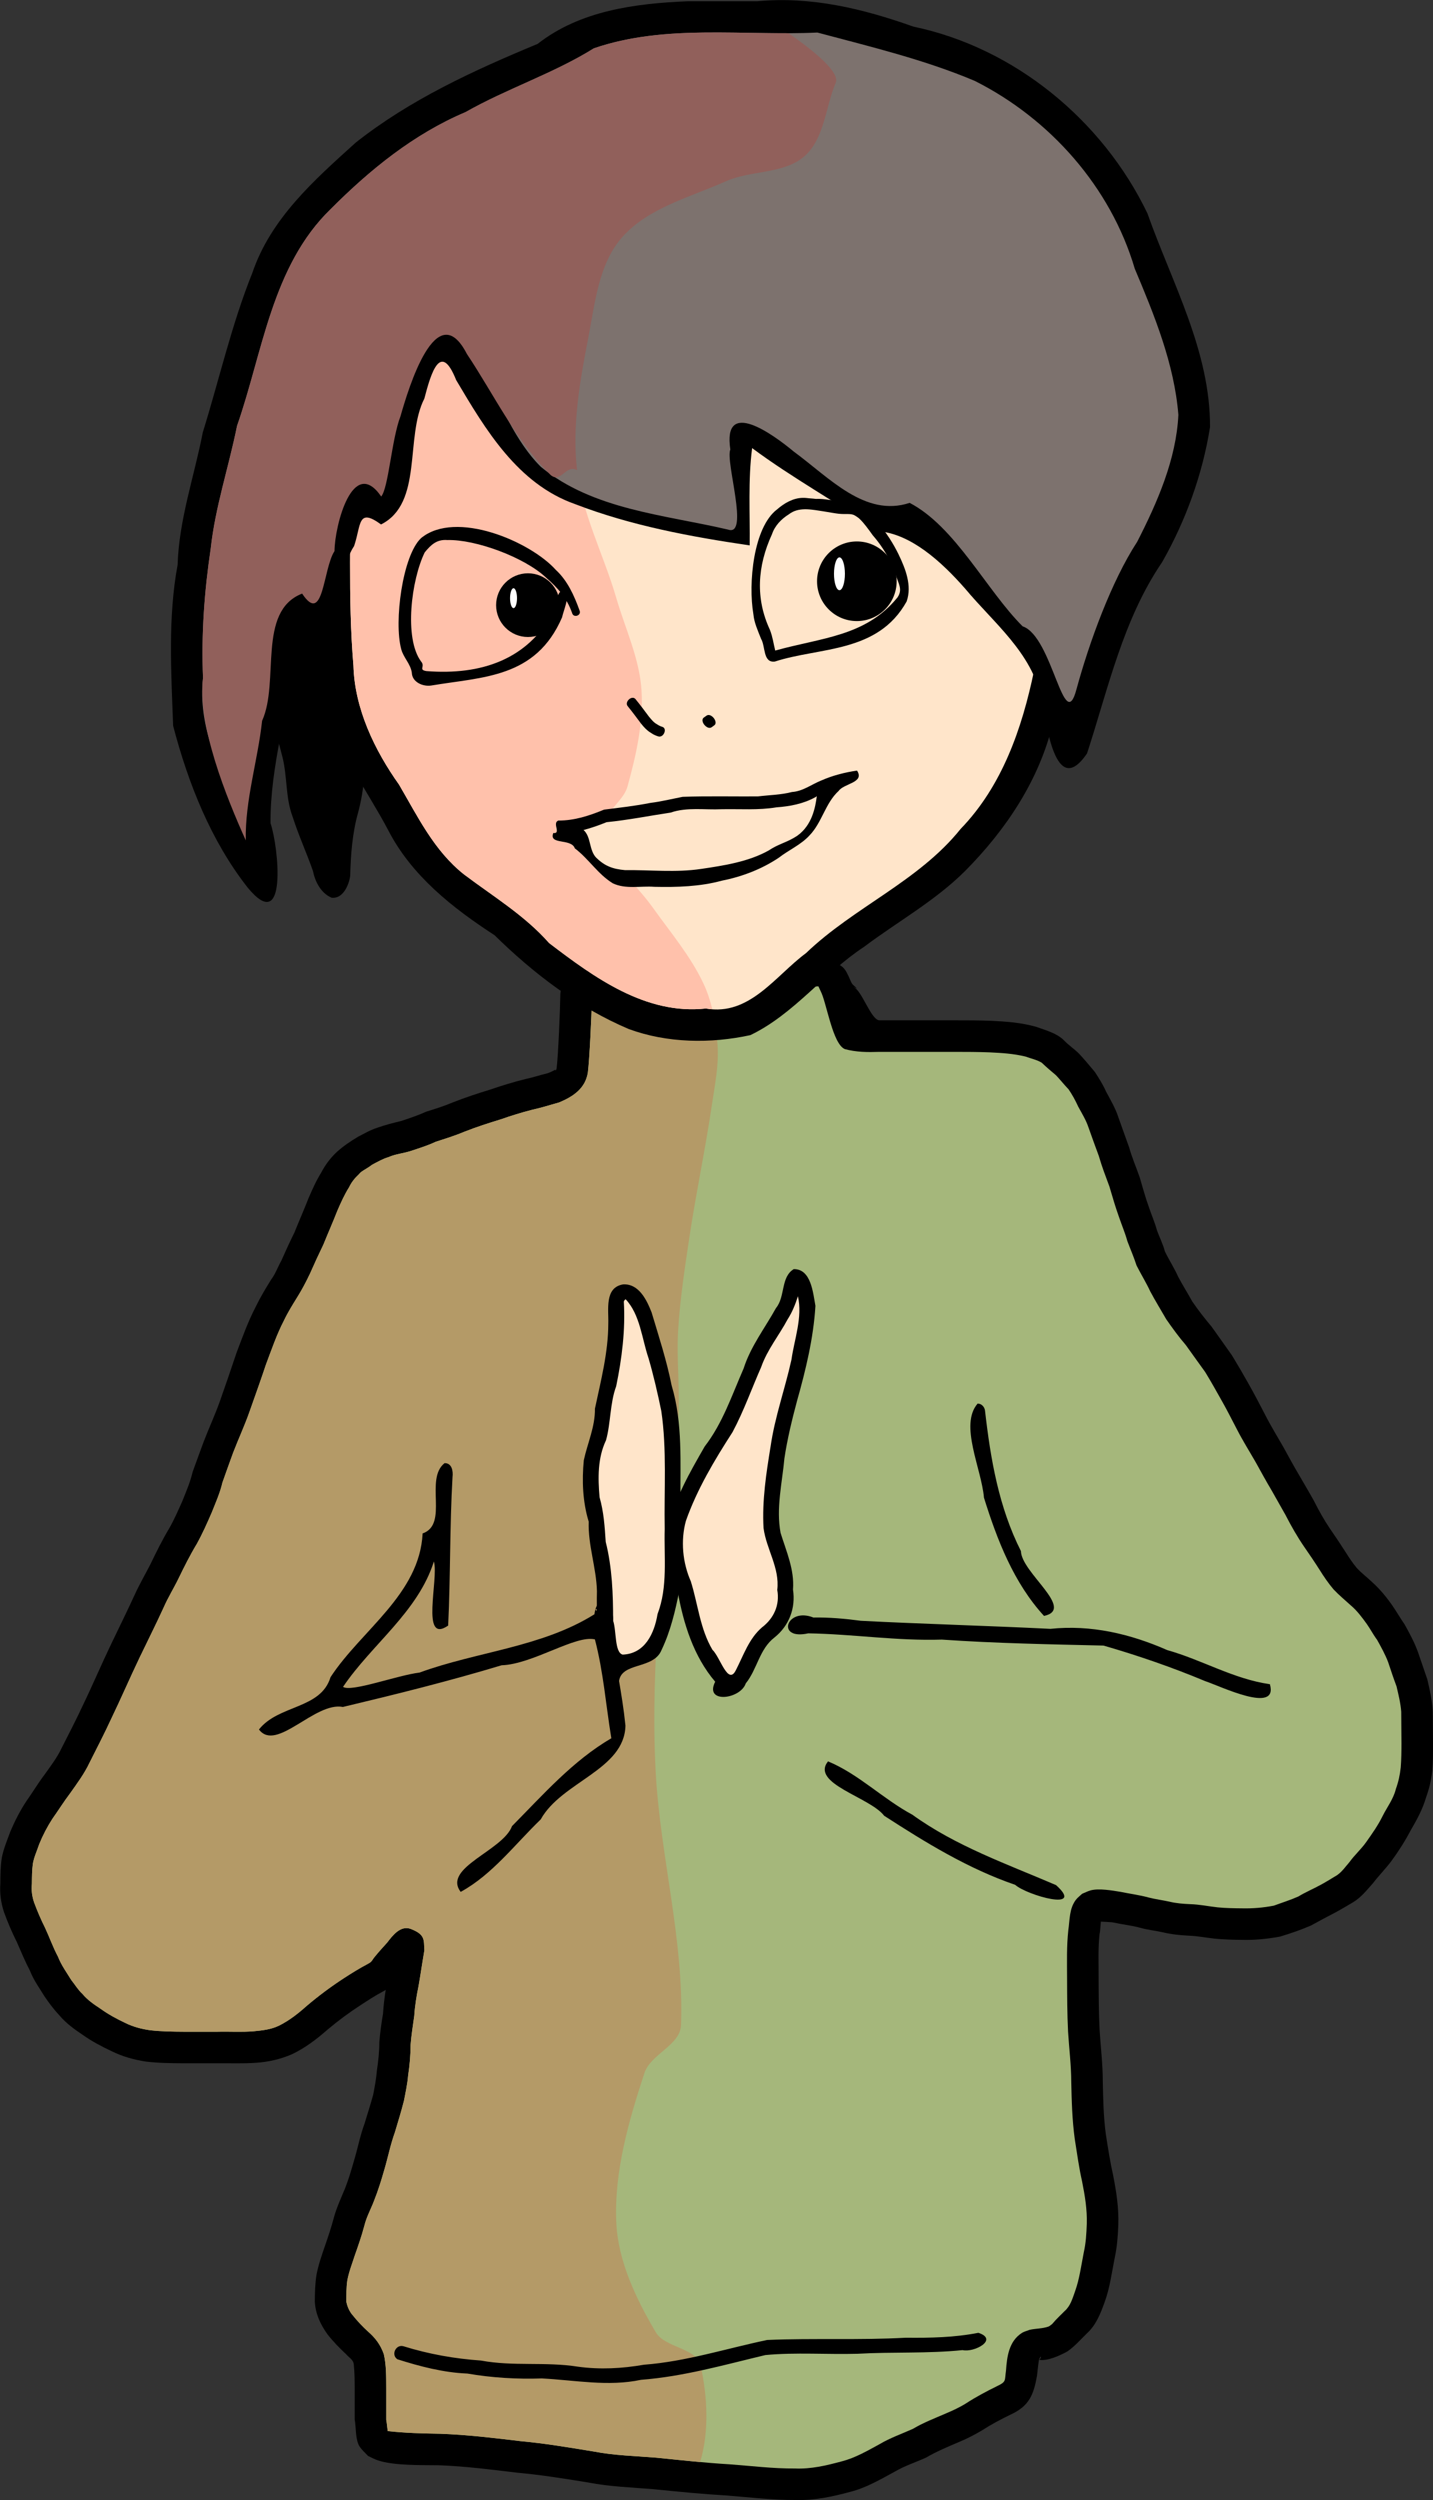
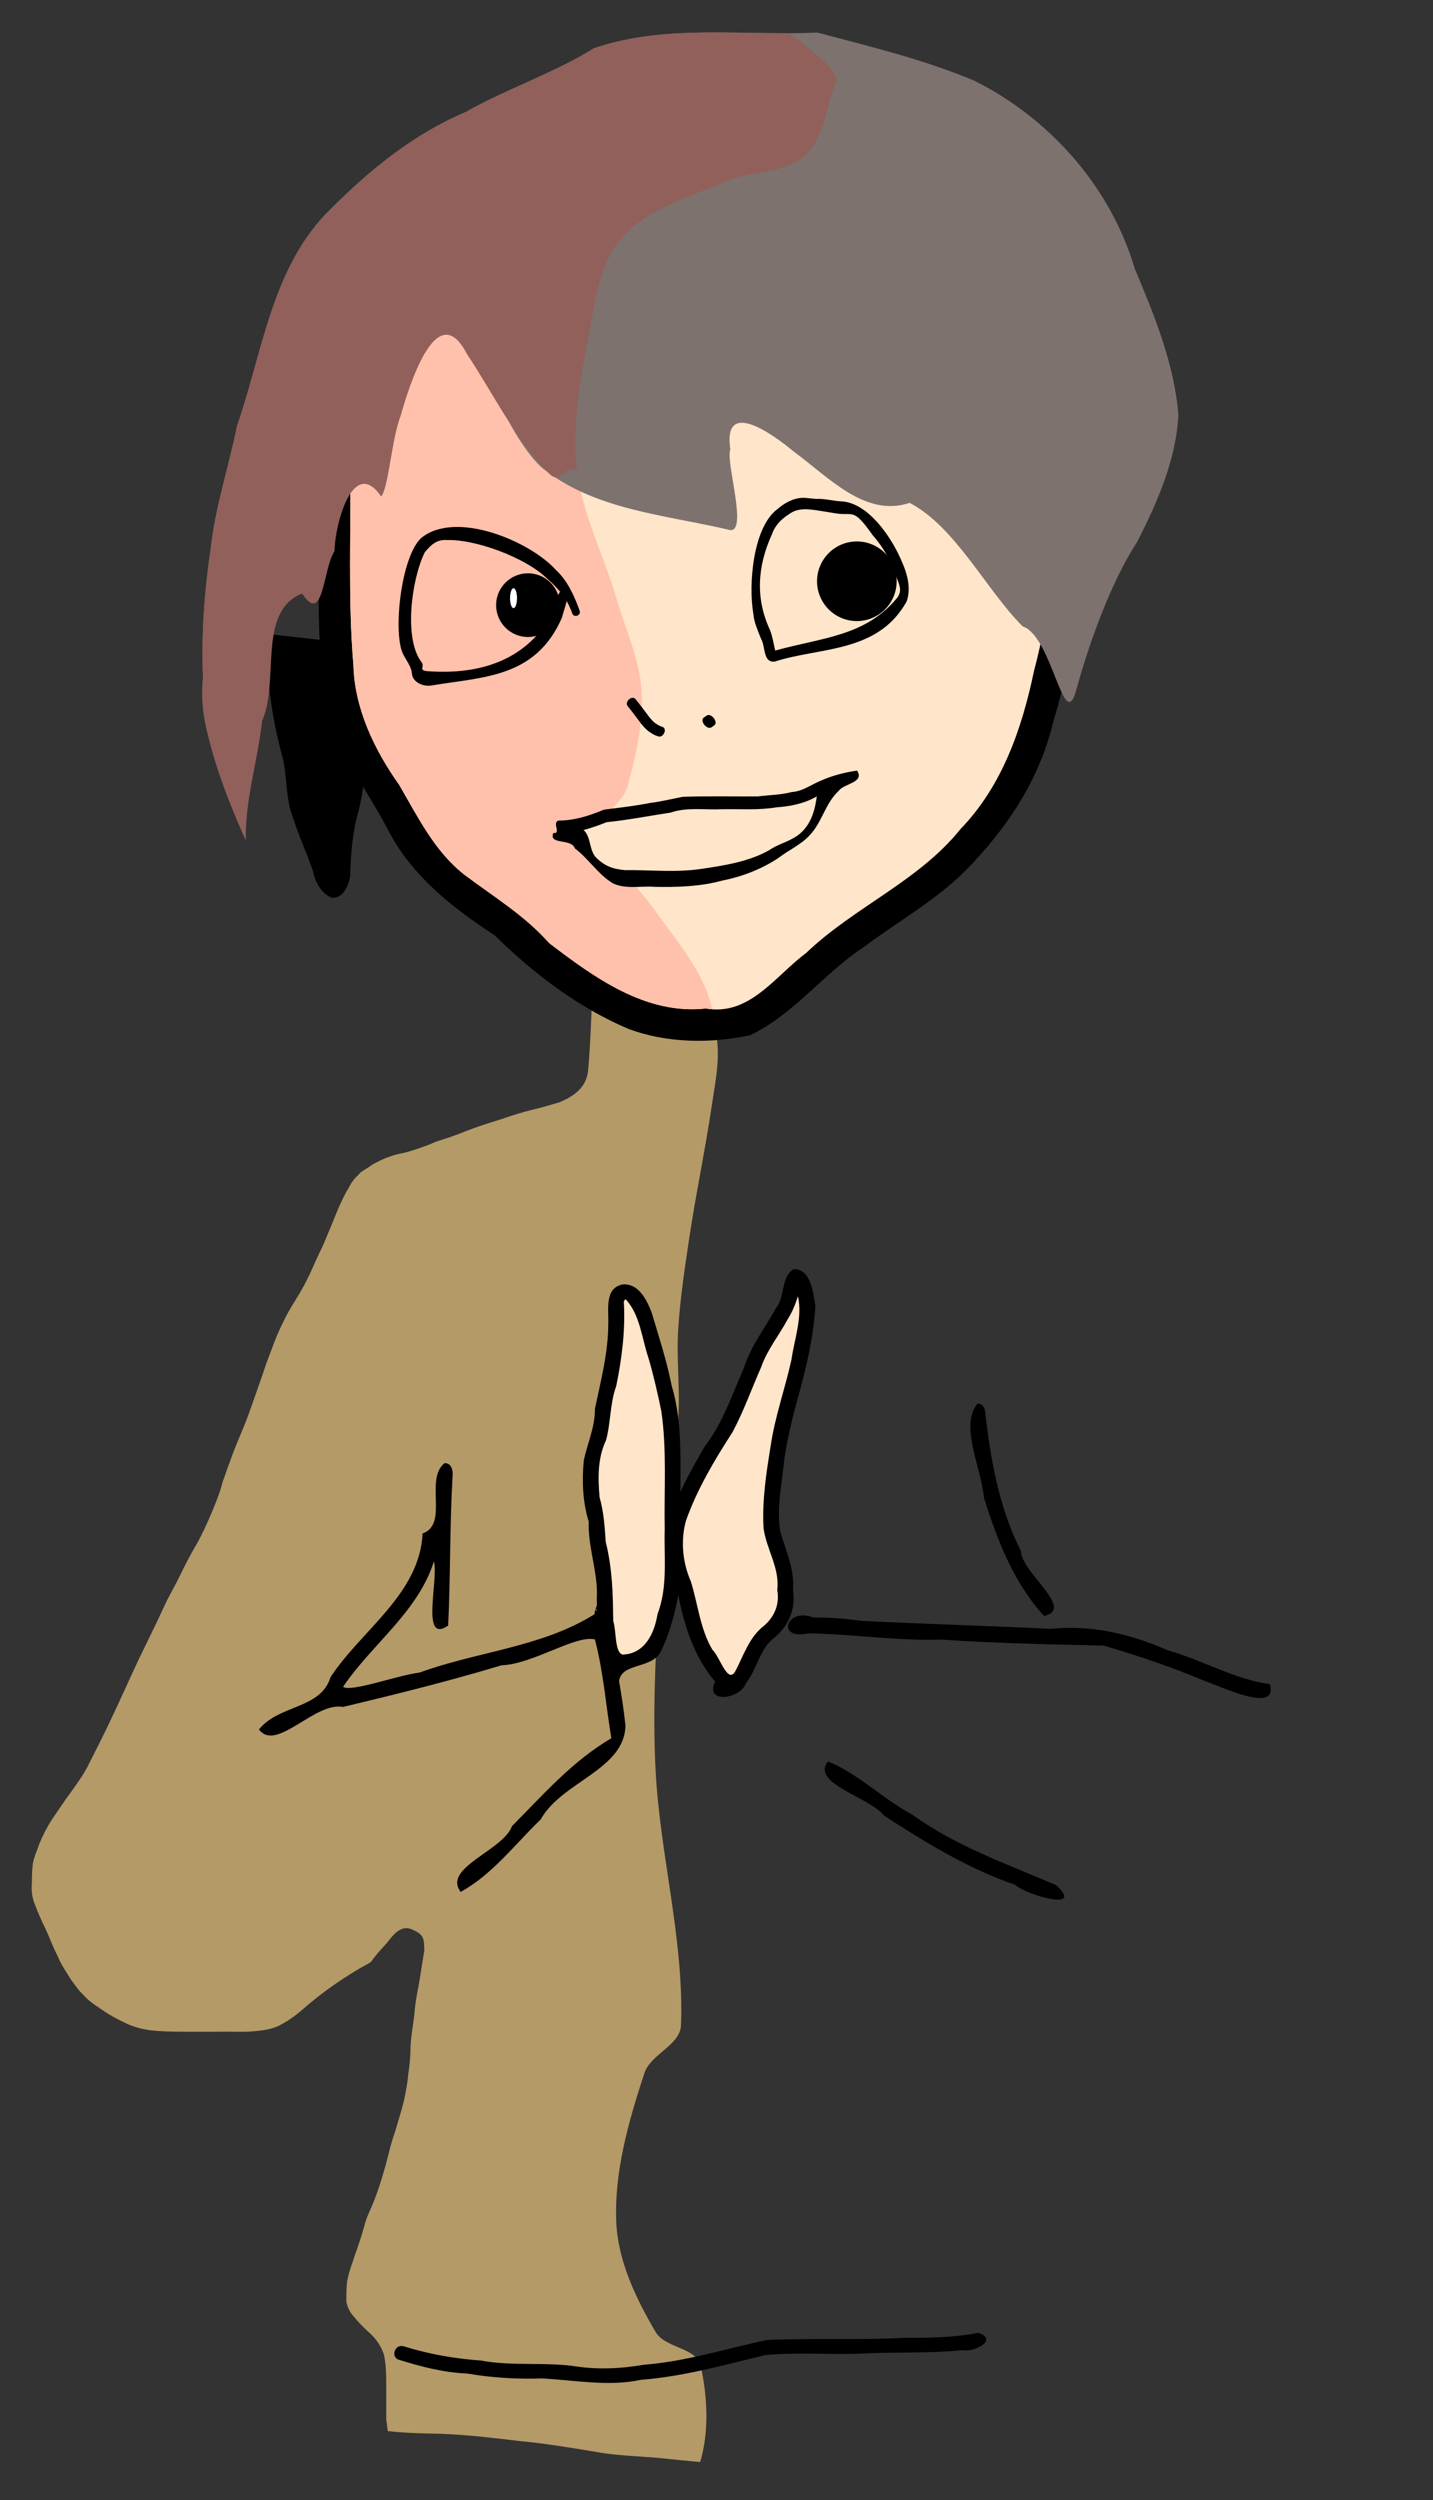
<svg xmlns="http://www.w3.org/2000/svg" xmlns:ns1="http://www.inkscape.org/namespaces/inkscape" xmlns:ns2="http://sodipodi.sourceforge.net/DTD/sodipodi-0.dtd" width="458.672" height="800" id="svg3225" version="1.1" ns1:version="0.48.4 r9939" ns2:docname="Новый документ 2">
  <rect width="100%" height="100%" fill="#333333" stroke="none" />
  <defs id="defs3227" />
  <ns2:namedview id="base" pagecolor="#ffffff" bordercolor="#666666" borderopacity="1.0" ns1:pageopacity="0.0" ns1:pageshadow="2" ns1:zoom="0.35" ns1:cx="-153.2987" ns1:cy="769.15431" ns1:document-units="px" ns1:current-layer="layer1" showgrid="false" fit-margin-top="0" fit-margin-left="0" fit-margin-right="0" fit-margin-bottom="0" ns1:window-width="1920" ns1:window-height="1018" ns1:window-x="-8" ns1:window-y="-8" ns1:window-maximized="1" />
  <g ns1:label="Layer 1" ns1:groupmode="layer" id="layer1" transform="translate(65.987,-501.517)">
    <g transform="matrix(0.52,0,0,0.52,423.423,849.267)" id="g3158">
      <path ns1:connector-curvature="0" id="path3024" d="m -773.719,-278.317 c -4.029,3.545 -2.256,10.504 -2.739,15.466 0.429,20.264 3.819,40.346 9.127,59.879 3.094,12.171 1.808,25.097 6.343,36.977 3.597,11.229 8.524,21.991 12.422,33.086 1.351,6.729 4.948,13.749 11.529,16.569 6.9,0.787 10.642,-7.728 11.421,-13.462 0.347,-13.199 1.309,-26.461 4.944,-39.219 4,-14.958 4.485,-30.544 6.458,-45.839 2.128,-18.707 3.653,-37.499 6.425,-56.124 -21.977,-2.444 -43.954,-4.889 -65.93,-7.333 z" style="fill:#000000;fill-opacity:1;fill-rule:nonzero;stroke:none" />
-       <path ns1:connector-curvature="0" id="path3099" d="m -428.946,-77.141 -148.39,16.976 c -3.192,-9.806 -18.946,-8.53 -18.946,3.789 -0.092,8.11 -1.252,36.955 -2.274,45.017 -0.15,0.441 -0.228,0.956 -0.456,1.364 -0.102,0.185 -0.092,-0.465 -0.301,-0.454 -0.393,0.015 -0.707,0.279 -1.061,0.454 -2.102,1.038 -1.49,0.799 -3.789,1.667 -4.505,1.024 -8.807,2.568 -13.338,3.486 -7.343,1.817 -14.676,4.04 -21.827,6.518 -7.778,2.367 -15.478,4.899 -23.039,7.882 -5.417,2.297 -10.923,4.001 -16.522,5.76 -4.846,2.215 -9.965,3.91 -15.005,5.608 -5.043,1.242 -10.108,2.491 -15.006,4.244 -4.274,1.344 -8.013,3.574 -11.974,5.608 -4.516,2.7 -8.806,5.588 -12.732,9.094 -4.148,3.787 -7.408,8.235 -10.004,13.187 -3.037,4.887 -5.278,10.047 -7.579,15.309 -2.808,7.162 -5.912,14.238 -8.791,21.372 -2.819,5.687 -5.48,11.465 -8.034,17.279 -2.143,3.743 -3.584,8.077 -6.214,11.52 -3.412,5.476 -6.737,11.008 -9.549,16.825 -4.746,9.128 -8.185,18.745 -11.823,28.344 -3.363,10.013 -6.772,20.059 -10.307,30.011 -2.971,8.3 -6.692,16.324 -9.852,24.555 -2.28,6.203 -4.598,12.42 -6.821,18.643 -1.459,6.239 -3.991,12.111 -6.366,18.037 -2.529,5.641 -4.963,11.298 -8.033,16.673 -4.33,7.209 -8.012,14.717 -11.671,22.281 -3.168,6.188 -6.66,12.167 -9.549,18.492 -4.637,10.145 -9.577,20.106 -14.4,30.163 -6.038,12.563 -11.516,25.496 -17.582,38.045 -4.155,8.971 -8.723,17.711 -13.187,26.525 -2.759,5.828 -6.754,10.981 -10.459,16.218 -3.91,5.121 -7.173,10.673 -10.913,15.915 -4.036,6.052 -7.346,12.545 -10.155,19.25 -1.954,5.235 -4.056,10.265 -5.153,15.764 -0.85,5.227 -0.871,10.634 -0.909,15.915 -0.441,6.164 0.335,11.885 2.273,17.734 2.27,6.24 4.914,12.403 7.882,18.34 2.616,6.039 5.153,12.034 8.185,17.886 2.152,5.581 5.727,10.384 8.791,15.46 2.868,4.202 5.909,8.269 9.398,11.974 4.067,4.738 9.079,8.399 14.248,11.823 5.546,3.955 11.598,7.099 17.734,10.004 6.623,3.266 13.653,5.225 20.917,6.366 7.731,0.94 15.565,1.012 23.342,1.061 6.982,0.019 13.936,0.015 20.917,0 7.915,-0.087 15.747,0.26 23.645,-0.303 7.697,-0.496 15.22,-2.225 22.281,-5.305 7.997,-3.827 15.046,-9.188 21.675,-15.006 6.657,-5.607 13.604,-10.746 20.917,-15.46 4.335,-2.826 8.616,-5.615 13.187,-8.033 0.627,-0.293 1.25,-0.703 1.819,-1.061 -0.808,4.879 -1.348,9.762 -1.667,14.703 -1.003,5.817 -1.815,11.697 -2.274,17.582 0,5.883 -0.636,11.633 -1.516,17.431 -0.388,5.027 -1.309,9.922 -2.273,14.854 -1.612,5.962 -3.535,11.816 -5.305,17.734 -2.774,7.459 -4.195,15.292 -6.517,22.888 -1.648,5.835 -3.374,11.645 -5.608,17.279 -2.472,5.896 -5.144,11.705 -6.821,17.886 -1.533,5.859 -3.466,11.565 -5.457,17.279 -1.996,5.827 -3.993,11.52 -5.153,17.582 -0.897,5.442 -1.009,11.021 -1.061,16.521 0.373,7.574 3.496,14.273 7.882,20.311 3.484,4.461 7.544,8.565 11.671,12.429 1.648,1.901 3.964,3.033 4.395,5.608 0.563,5.055 0.576,10.078 0.606,15.157 0,6.371 0,12.727 0,19.098 0.914,4.718 0.291,12.529 3.031,16.673 1.419,2.146 3.419,3.859 5.153,5.76 2.022,0.92 3.955,2.03 6.063,2.728 10.275,3.403 27.133,2.843 38.045,3.031 15.887,0.61 31.817,2.663 47.594,4.547 14.756,1.344 29.341,3.667 43.956,6.063 13.217,2.57 26.639,2.997 40.015,4.092 15.216,1.552 30.501,3.037 45.775,3.941 13.858,1.113 27.616,2.762 41.531,2.728 11.578,0.377 22.723,-2.01 33.801,-5.002 9.846,-2.482 18.584,-7.644 27.435,-12.429 6.061,-3.581 12.846,-5.747 19.25,-8.64 6.461,-3.775 13.307,-6.631 20.159,-9.549 4.992,-2.038 9.763,-4.537 14.399,-7.276 5.553,-3.606 11.334,-6.649 17.279,-9.549 11.608,-5.254 14.456,-12.188 16.522,-24.252 0.107,-1.018 0.863,-8.154 1.213,-9.701 0.155,-0.693 1.232,-2.378 1.213,-1.667 0,0.684 -0.649,1.331 -1.061,1.819 5.14,0.877 12.931,-2.768 17.279,-5.153 4.487,-3.109 8.089,-7.259 11.975,-11.065 5.691,-5.167 8.357,-12.046 10.913,-19.098 3.26,-8.729 4.398,-18.047 6.214,-27.132 1.486,-6.768 2.021,-13.708 2.274,-20.614 0.369,-10.265 -1.203,-20.43 -3.183,-30.466 -1.899,-8.45 -3.214,-17.065 -4.547,-25.616 -1.399,-10.679 -1.597,-21.378 -1.819,-32.134 0,-10.637 -1.341,-21.222 -1.97,-31.83 -0.546,-10.633 -0.558,-21.337 -0.606,-31.982 0.049,-9.052 -0.417,-18.124 0.606,-27.132 0.383,-1.071 0.485,-4.605 0.758,-7.427 1.021,0.105 2.432,0.086 3.183,0.151 4.057,0.352 2.254,-0.034 5.76,0.606 5.095,1.158 10.283,1.616 15.309,3.031 4.51,1.305 9.077,1.695 13.642,2.728 5.308,1.263 10.784,1.861 16.219,2.122 5.307,0.2 10.63,1.24 15.915,1.819 5.542,0.559 11.109,0.705 16.673,0.758 7.875,0.241 15.75,-0.588 23.494,-1.97 6.503,-1.963 12.864,-4.119 19.098,-6.821 5.051,-2.823 10.193,-5.502 15.309,-8.185 3.643,-1.98 7.185,-4.114 10.762,-6.215 4.98,-3.046 8.462,-7.536 12.277,-11.823 3.563,-4.657 7.703,-8.795 11.216,-13.49 4.358,-5.931 8.405,-12.281 11.823,-18.795 3.841,-6.586 7.429,-13.109 9.549,-20.462 1.93,-5.275 3.16,-10.651 3.789,-16.218 0.501,-5.63 0.451,-11.33 0.456,-16.976 0,-6.457 -0.141,-12.944 -0.15,-19.401 -0.291,-6.78 -1.826,-13.277 -3.335,-19.856 -1.857,-5.612 -3.898,-11.217 -5.76,-16.825 -2.162,-5.973 -5.12,-11.437 -8.185,-16.976 -2.652,-3.8 -4.947,-7.856 -7.579,-11.671 -3.732,-5.379 -7.855,-10.333 -12.732,-14.703 -3.066,-2.882 -6.383,-5.398 -9.246,-8.488 -2.38,-2.89 -4.538,-6.072 -6.518,-9.246 -3.244,-5.075 -6.56,-10.06 -10.004,-15.006 -3.702,-5.485 -6.87,-11.221 -9.852,-17.128 -2.926,-5.289 -6.095,-10.514 -9.094,-15.764 -3.381,-5.66 -6.509,-11.511 -9.701,-17.279 -3.783,-6.63 -7.767,-13.044 -11.216,-19.856 -3.336,-6.469 -6.724,-12.916 -10.307,-19.25 -3.217,-5.74 -6.582,-11.505 -10.004,-17.128 -4.136,-5.962 -8.401,-11.798 -12.581,-17.734 -4.221,-5.027 -8.275,-10.197 -11.974,-15.612 -2.795,-5.119 -5.917,-9.999 -8.64,-15.157 -2.384,-5.382 -5.637,-10.324 -8.185,-15.612 -1.147,-4.477 -3.263,-8.559 -4.85,-12.884 -1.299,-4.904 -3.407,-9.598 -5.002,-14.399 -2.162,-5.961 -3.812,-12.112 -5.608,-18.189 -2.132,-6.188 -4.774,-12.178 -6.517,-18.492 -2.206,-6.233 -4.488,-12.396 -6.669,-18.643 -1.838,-5.575 -4.816,-10.629 -7.579,-15.764 -1.831,-4.217 -4.344,-8.115 -6.821,-11.974 -3.208,-3.794 -6.302,-7.577 -9.701,-11.216 -2.951,-2.968 -6.526,-5.296 -9.398,-8.337 -4.591,-4.474 -10.962,-6.036 -16.824,-8.185 -9.054,-2.646 -18.514,-3.333 -27.889,-3.789 -7.384,-0.284 -14.893,-0.313 -22.282,-0.303 -8.152,0.015 -16.25,-0.01 -24.403,0 -7.404,0.005 -14.878,-2.91e-4 -22.282,0 -5.089,-0.41 -10.728,-18.361 -15.612,-20.311 -0.165,-0.34 1.94,0.892 1.831,0.725 -0.393,-0.608 -2.298,-2.122 -2.74,-2.695 -0.975,-1.263 -1.726,-3.683 -2.425,-5.002 -0.306,-0.636 -0.603,-1.183 -0.909,-1.819 -2.073,-4.273 -5.57,-6.075 -8.943,-6.063 z" style="fill:#000000;stroke:none" />
-       <path ns1:connector-curvature="0" id="path3097" d="m -437.434,-61.832 c 0.049,0.106 0.102,0.197 0.15,0.303 l 1.213,2.577 c 3.661,6.838 7.355,32.786 15.005,35.771 6.932,1.857 13.917,1.919 21.069,1.667 7.409,0 14.872,0.005 22.281,0 8.155,-0.005 16.248,0.015 24.404,0 7.068,-0.01 14.156,0.039 21.22,0.303 7.427,0.353 14.883,0.803 22.13,2.577 3.329,1.218 7.139,2.028 10.004,3.789 2.842,2.713 5.778,5.217 8.791,7.73 2.66,2.805 5.055,5.872 7.73,8.64 2.288,3.341 4.245,6.919 5.911,10.61 2.295,4.216 4.842,8.297 6.366,12.884 2.052,5.866 4.219,11.759 6.366,17.582 1.817,6.386 4.219,12.569 6.518,18.795 1.871,6.31 3.67,12.602 5.911,18.795 1.701,4.979 3.745,9.773 5.153,14.854 1.86,4.942 4.013,9.817 5.608,14.854 2.725,5.416 5.939,10.552 8.488,16.067 3.108,5.809 6.566,11.418 9.852,17.128 3.787,5.412 7.637,10.766 11.975,15.764 3.939,5.574 8.009,11.121 11.974,16.673 3.33,5.457 6.428,10.944 9.549,16.521 3.474,6.04 6.627,12.316 9.852,18.492 3.571,7.008 7.754,13.644 11.671,20.462 3.238,5.848 6.428,11.69 9.852,17.431 2.847,4.967 5.686,10.015 8.488,15.006 3.418,6.689 7.132,13.193 11.368,19.401 3.259,4.672 6.489,9.446 9.549,14.248 2.647,4.244 5.404,8.302 8.64,12.126 3.327,3.53 7.033,6.587 10.61,9.852 3.822,3.214 6.78,7.198 9.701,11.216 2.305,3.221 4.141,6.835 6.517,10.004 2.495,4.499 4.998,8.966 6.821,13.793 1.68,5.014 3.274,9.911 5.153,14.854 1.188,5.171 2.489,10.297 2.88,15.612 0,6.441 0.146,12.96 0.15,19.401 -0.005,4.949 -0.068,9.916 -0.456,14.854 -0.475,4.571 -1.46,9.012 -3.031,13.338 -1.473,6.126 -5.414,11.099 -8.185,16.673 -2.781,5.665 -6.514,10.926 -10.155,16.067 -3.066,4.311 -7.071,7.822 -10.156,12.126 -2.44,2.795 -4.51,5.876 -7.579,8.033 -3.313,1.98 -6.619,4.075 -10.004,5.911 -4.615,2.546 -9.425,4.534 -13.945,7.276 -4.855,2.165 -10.029,3.758 -15.005,5.608 -6.501,1.265 -13.086,1.832 -19.705,1.667 -4.926,-0.044 -9.948,-0.127 -14.854,-0.606 -5.677,-0.611 -11.263,-1.815 -16.976,-1.97 -4.304,-0.198 -8.529,-0.508 -12.732,-1.516 -4.257,-0.959 -8.66,-1.49 -12.884,-2.577 -5.687,-1.575 -11.509,-2.275 -17.279,-3.486 -5.138,-0.83 -13.298,-2.277 -18.34,-0.909 -1.884,0.511 -3.503,1.371 -5.305,2.122 -1.255,1.2 -2.733,2.261 -3.789,3.638 -4.171,5.436 -3.77,12.389 -4.699,18.795 -1.069,9.756 -0.787,19.602 -0.758,29.405 0.049,11 0.049,21.903 0.606,32.891 0.62,10.358 1.936,20.688 1.97,31.073 0.243,11.623 0.558,23.327 2.122,34.862 1.38,8.813 2.592,17.663 4.547,26.374 1.715,8.557 3.163,17.313 2.88,26.071 -0.204,5.863 -0.54,11.687 -1.819,17.431 -1.627,8.135 -2.625,16.412 -5.457,24.252 -1.581,4.38 -2.756,8.784 -6.366,11.974 -2.627,2.63 -5.392,5.184 -7.73,8.033 -0.812,0.466 -1.389,1.209 -2.273,1.516 -3.684,1.278 -7.751,1.13 -11.52,1.97 -1.617,0.677 -3.378,1.02 -4.85,1.97 -7.879,5.086 -9.116,14.484 -9.701,23.039 -0.914,6.548 0.412,6.849 -5.912,9.852 -6.443,3.167 -12.767,6.547 -18.795,10.459 -3.812,2.397 -7.989,4.296 -12.126,6.063 -6.927,3.025 -13.932,5.665 -20.462,9.549 -6.821,3.087 -14.015,5.554 -20.463,9.398 -7.527,4.075 -14.972,8.479 -23.342,10.61 -9.471,2.558 -18.873,4.817 -28.799,4.396 -13.497,0.118 -26.873,-1.615 -40.318,-2.577 -15.131,-0.891 -30.093,-2.566 -45.169,-4.092 -12.855,-1.039 -25.798,-1.329 -38.5,-3.789 -14.893,-2.435 -29.831,-4.992 -44.866,-6.366 -16.43,-1.962 -32.866,-3.949 -49.413,-4.547 -10.769,-0.183 -21.78,-0.422 -32.437,-1.667 -0.344,-2.326 -0.466,-4.687 -0.909,-6.972 0,-6.428 0,-12.974 0,-19.401 -0.049,-7.043 0.102,-14.171 -1.516,-21.069 -2.008,-5.637 -5.194,-9.895 -9.701,-13.793 -3.363,-3.045 -6.561,-6.47 -9.398,-10.004 -2.069,-2.338 -3.312,-5.31 -3.941,-8.337 0.049,-4.369 -0.049,-8.703 0.606,-13.035 0.913,-5.114 2.8,-9.926 4.396,-14.854 2.16,-6.205 4.396,-12.434 6.063,-18.795 1.312,-5.445 4.093,-10.39 6.063,-15.612 2.433,-6.141 4.415,-12.439 6.214,-18.795 2.281,-7.629 3.792,-15.547 6.518,-23.039 1.947,-6.524 3.951,-12.946 5.608,-19.553 1.008,-5.192 2.144,-10.331 2.577,-15.612 0.95,-6.263 1.513,-12.449 1.516,-18.795 0.451,-5.979 1.432,-11.953 2.273,-17.886 0.373,-6.105 1.342,-12.045 2.577,-18.037 1.297,-7.402 2.367,-14.876 3.638,-22.281 -0.417,-6.345 0.627,-9.555 -8.185,-13.035 -6.541,-2.583 -11.542,4.229 -14.703,8.337 -2.79,3.094 -5.597,6.127 -8.185,9.398 -0.669,0.846 -1.144,1.884 -1.97,2.577 -0.501,0.42 -1.109,0.721 -1.668,1.061 -5.074,2.687 -9.888,5.663 -14.702,8.791 -8.106,5.267 -15.822,11.015 -23.191,17.279 -5.133,4.594 -10.634,8.889 -16.824,11.974 -4.888,2.392 -10.248,2.981 -15.612,3.486 -7.396,0.646 -14.865,0.094 -22.281,0.303 -6.928,0.01 -13.838,0.015 -20.766,0 -6.843,-0.044 -13.804,-0.157 -20.614,-0.909 -5.421,-0.784 -10.53,-2.102 -15.46,-4.547 -5.315,-2.514 -10.526,-5.326 -15.309,-8.791 -4.039,-2.642 -7.95,-5.354 -11.065,-9.094 -2.671,-2.428 -4.569,-5.702 -6.821,-8.488 -2.893,-4.714 -6.185,-9.192 -8.185,-14.399 -3.065,-5.695 -5.152,-11.731 -7.882,-17.582 -2.571,-5.119 -4.836,-10.389 -6.821,-15.764 -1.297,-3.817 -1.749,-7.425 -1.364,-11.52 0.049,-4.105 0.053,-8.201 0.606,-12.277 0.744,-4.224 2.596,-8.076 3.941,-12.126 2.186,-5.382 4.897,-10.576 8.033,-15.46 3.738,-5.267 7.161,-10.767 11.065,-15.915 4.256,-6.021 8.656,-11.944 11.823,-18.643 4.486,-8.928 9.156,-17.897 13.338,-26.98 6.063,-12.571 11.551,-25.307 17.582,-37.893 4.891,-10.206 10,-20.322 14.702,-30.618 2.701,-6.199 6.294,-11.956 9.246,-18.037 3.488,-7.211 7.077,-14.353 11.216,-21.22 3.408,-6.152 6.305,-12.645 9.094,-19.098 2.46,-6.148 5.156,-12.173 6.669,-18.643 2.167,-6.08 4.289,-12.132 6.517,-18.189 3.22,-8.387 7.01,-16.538 10.004,-25.01 3.475,-9.825 7.012,-19.669 10.307,-29.557 3.443,-9.085 6.562,-18.346 11.065,-26.98 2.402,-5.061 5.396,-9.793 8.336,-14.551 2.881,-4.624 5.404,-9.469 7.73,-14.399 2.626,-5.999 5.333,-11.841 8.185,-17.734 2.802,-6.963 5.911,-13.925 8.639,-20.917 2.147,-4.911 4.26,-9.699 7.124,-14.248 1.418,-2.925 3.211,-5.35 5.608,-7.579 0.703,-0.629 1.202,-1.423 1.971,-1.97 2.166,-1.545 4.588,-2.715 6.669,-4.396 3.29,-1.719 6.57,-3.633 10.155,-4.699 4.537,-1.991 9.588,-2.321 14.248,-3.941 4.923,-1.664 10.005,-3.205 14.703,-5.457 6.002,-1.935 11.911,-3.753 17.734,-6.215 7.321,-2.888 14.753,-5.276 22.282,-7.579 6.351,-2.237 12.885,-4.237 19.401,-5.911 5.642,-1.211 11.122,-2.999 16.673,-4.547 8.58,-3.602 16.081,-8.587 17.582,-18.492 0.994,-8.255 2.255,-33.954 2.425,-44.714 z" style="fill:#a5b77b;fill-opacity:1;stroke:none" />
      <path ns1:connector-curvature="0" id="path3026" d="m -702.384,828.054 c 0.175,0.448 0.502,0.895 0.606,1.364 0,0.093 -0.281,0.244 -0.301,0.151 -0.126,-0.494 -0.213,-1.011 -0.301,-1.516 z" style="fill:none;stroke:none" />
      <path ns1:connector-curvature="0" id="path3135" transform="translate(-1289.746,578.06)" d="m 783.969,-635.906 -71.094,4.188 c -0.17,10.76 -1.444,36.463 -2.438,44.719 -1.502,9.905 -9.014,14.898 -17.594,18.5 -5.551,1.548 -11.014,3.321 -16.656,4.531 -6.516,1.674 -13.056,3.7 -19.406,5.938 -7.529,2.303 -14.961,4.674 -22.281,7.562 -5.823,2.461 -11.748,4.283 -17.75,6.219 -4.698,2.251 -9.765,3.804 -14.688,5.469 -4.66,1.62 -9.713,1.946 -14.25,3.938 -3.585,1.066 -6.866,2.968 -10.156,4.688 -2.081,1.681 -4.49,2.861 -6.656,4.406 -0.768,0.548 -1.265,1.34 -1.969,1.969 -2.397,2.228 -4.207,4.637 -5.625,7.562 -2.865,4.549 -4.978,9.339 -7.125,14.25 -2.728,6.992 -5.823,13.975 -8.625,20.938 -2.852,5.894 -5.561,11.72 -8.188,17.719 -2.326,4.931 -4.869,9.782 -7.75,14.406 -2.94,4.758 -5.911,9.501 -8.312,14.562 -4.503,8.634 -7.62,17.883 -11.062,26.969 -3.295,9.888 -6.837,19.737 -10.312,29.562 -2.994,8.472 -6.78,16.613 -10,25 -2.229,6.057 -4.365,12.108 -6.531,18.188 -1.513,6.47 -4.197,12.508 -6.656,18.656 -2.789,6.453 -5.686,12.942 -9.094,19.094 -4.139,6.867 -7.731,14.007 -11.219,21.219 -2.952,6.081 -6.549,11.832 -9.25,18.031 -4.702,10.296 -9.828,20.419 -14.719,30.625 -6.031,12.587 -11.499,25.304 -17.562,37.875 -4.183,9.083 -8.858,18.072 -13.344,27 -3.166,6.699 -7.557,12.604 -11.812,18.625 -3.905,5.148 -7.356,10.671 -11.094,15.938 -3.136,4.884 -5.846,10.056 -8.031,15.438 -1.345,4.05 -3.194,7.901 -3.938,12.125 -0.553,4.076 -0.545,8.176 -0.594,12.281 -0.385,4.095 0.077,7.714 1.375,11.531 1.985,5.374 4.242,10.631 6.812,15.75 2.73,5.852 4.81,11.899 7.875,17.594 2,5.207 5.294,9.692 8.188,14.406 2.252,2.786 4.142,6.041 6.812,8.469 3.115,3.74 7.024,6.451 11.062,9.094 4.782,3.465 9.997,6.299 15.312,8.812 4.93,2.445 10.048,3.747 15.469,4.531 6.81,0.752 13.782,0.863 20.625,0.906 6.928,0.015 13.822,0.01 20.75,0 7.416,-0.21 14.885,0.365 22.281,-0.281 5.364,-0.505 10.737,-1.108 15.625,-3.5 6.19,-3.085 11.679,-7.375 16.812,-11.969 7.369,-6.264 15.082,-12.014 23.188,-17.281 4.814,-3.128 9.645,-6.095 14.719,-8.781 0.558,-0.34 1.155,-0.642 1.656,-1.062 0.826,-0.693 1.299,-1.748 1.969,-2.594 2.588,-3.271 5.398,-6.312 8.188,-9.406 3.161,-4.107 8.147,-10.895 14.688,-8.312 8.812,3.48 7.77,6.687 8.188,13.031 -1.27,7.405 -2.328,14.879 -3.625,22.281 -1.235,5.992 -2.22,11.927 -2.594,18.031 -0.841,5.932 -1.799,11.896 -2.25,17.875 -0.002,6.346 -0.581,12.55 -1.531,18.812 -0.433,5.281 -1.554,10.402 -2.562,15.594 -1.657,6.606 -3.678,13.038 -5.625,19.562 -2.726,7.493 -4.219,15.402 -6.5,23.031 -1.799,6.356 -3.785,12.672 -6.219,18.812 -1.97,5.222 -4.751,10.149 -6.062,15.594 -1.667,6.361 -3.902,12.607 -6.062,18.812 -1.596,4.928 -3.493,9.729 -4.406,14.844 -0.655,4.332 -0.545,8.662 -0.594,13.031 0.629,3.027 1.869,6.006 3.938,8.344 2.837,3.534 6.043,6.955 9.406,10 4.507,3.898 7.68,8.175 9.688,13.812 1.618,6.897 1.483,14.019 1.531,21.062 l 0,19.406 c 0.444,2.286 0.562,4.643 0.906,6.969 10.656,1.245 21.669,1.473 32.438,1.656 16.546,0.598 32.977,2.6 49.406,4.562 15.035,1.374 29.982,3.909 44.875,6.344 12.702,2.461 25.645,2.773 38.5,3.812 9.052,0.916 18.063,1.866 27.094,2.688 5.63,-18.735 4.476,-40.25 0.344,-59.188 -2.462,-11.283 -21.863,-10.827 -27.719,-20.781 -12.131,-20.623 -23.211,-43.659 -24.25,-67.562 -1.353,-31.114 7.591,-62.225 17.312,-91.812 3.857,-11.74 22.07,-17.12 22.531,-29.469 1.951,-52.191 -12.775,-103.755 -15.594,-155.906 -1.808,-33.447 -0.421,-67.042 1.719,-100.469 2.484,-38.818 9.382,-77.262 12.125,-116.062 1.303,-18.431 -1.135,-36.964 0,-55.406 1.179,-19.158 4.09,-38.206 6.938,-57.188 4.084,-27.225 9.838,-54.17 13.844,-81.406 1.772,-12.051 4.316,-24.224 3.469,-36.375 -0.764,-10.949 -2.456,-22.135 -6.281,-32.438 z" style="fill:#b49a67;fill-opacity:1;stroke:none" />
      <path ns1:connector-curvature="0" id="path3089" d="m -541.868,-567.632 c -29.092,0.52 -55.282,14.707 -82.703,22.85 -37.539,14.716 -71.184,39.374 -94.91,72.03 -11.451,23.643 -29.598,50.484 -24.246,77.219 -0.787,8.145 -1.797,21.832 -1.248,32.763 0.766,43.072 -2.59,86.66 4.968,129.22 7.085,27.979 24.667,50.786 37.81,75.672 14.432,28.006 39.616,47.821 65.444,64.59 24.027,23.61 51.396,44.482 82.587,57.726 23.694,8.714 50.496,9.071 74.898,3.739 26.902,-12.925 45.14,-38.009 69.875,-54.263 20.775,-15.605 43.743,-28.271 62.238,-46.69 25.244,-25.444 45.812,-56.122 54.17,-91.393 12.532,-42.042 20.472,-85.761 18.193,-129.787 0.561,-42.928 -10.087,-87.332 -39.086,-120.157 -18.192,-26.985 -40.599,-51.491 -69.745,-66.803 -37.747,-18.393 -80.026,-28.988 -122.245,-26.721 -12,0.035 -24.002,-0.032 -36,0.004 z" style="fill:#000000;stroke:none" />
      <path ns1:connector-curvature="0" id="path3016" d="m -541.262,-548.231 c 40.654,-0.182 82.402,-2.622 120.911,13.111 37.637,10.759 68.209,37.843 89.142,70.275 23.8,26.579 35.816,61.466 36.544,96.863 2.056,37.625 -0.103,75.544 -10.026,112.025 -7.35,35.34 -19.582,70.824 -45.198,97.284 -25.85,32.228 -65.609,48.061 -95.125,76.379 -18.842,13.917 -34.761,38.913 -61.651,34.099 -36.994,4.063 -68.719,-19.073 -96.504,-40.263 -15.067,-17.073 -34.46,-28.708 -52.407,-42.254 -18.381,-14.542 -28.508,-35.644 -39.989,-55.258 -15.114,-21.247 -27.342,-46.805 -28.062,-73.207 -3.538,-42.131 -1.332,-84.478 -1.95,-126.718 -6.784,-22.84 10.123,-51.183 20.851,-73.584 24.584,-36.664 64.338,-60.843 106.015,-73.745 19.172,-5.312 36.963,-15.782 57.447,-15.006 z" style="fill:#ffe5ca;fill-opacity:1;stroke:none" />
      <path ns1:connector-curvature="0" id="path3143" d="m -515.778,-548.44 c -8.511,0.049 -17.013,0.181 -25.469,0.219 -20.484,-0.776 -38.297,9.687 -57.469,15 -41.677,12.902 -81.416,37.085 -106,73.75 -10.729,22.401 -27.659,50.723 -20.875,73.562 0.617,42.24 -1.569,84.587 1.969,126.719 0.72,26.401 12.949,51.971 28.062,73.219 11.481,19.614 21.587,40.708 39.969,55.25 17.947,13.546 37.339,25.177 52.406,42.25 27.785,21.189 59.537,44.344 96.531,40.281 1.346,0.241 2.644,0.372 3.938,0.469 -1.31,-5.448 -3.074,-10.777 -5.438,-15.812 -7.962,-16.962 -20.329,-31.48 -31.188,-46.75 -3.155,-4.437 -6.737,-8.577 -10.312,-12.719 -4.954,0.118 -9.87,-0.07 -14.375,-2.25 -9.136,-5.605 -14.824,-15.066 -23.312,-21.469 -2.202,-6.361 -16.255,-1.911 -13.25,-9.469 5.003,0.693 -0.828,-3.104 3.062,-4.625 9.804,0.098 19.233,-3.011 28.188,-6.719 0.981,-0.122 1.956,-0.254 2.938,-0.375 3.561,-5.7 9.674,-10.386 11.469,-16.875 5.29,-19.125 9.839,-39.098 8.656,-58.906 -1.177,-19.716 -10.041,-38.193 -15.562,-57.156 -7.761,-26.658 -21.25,-52.086 -24.25,-79.688 -2.881,-26.506 1.8,-53.519 6.906,-79.687 4.196,-21.506 6.352,-45.854 20.781,-62.344 10.987,-12.557 26.698,-19.524 42.625,-25.875 z" style="fill:#ffc1ab;fill-opacity:1;stroke:none" />
-       <path ns1:connector-curvature="0" id="path3085" d="m -517.92,-667.974 c -32.182,1.353 -66.163,5.725 -92.308,26.222 -39.262,16.295 -78.513,34.256 -112.029,60.787 -25.454,22.985 -52.206,46.574 -63.587,80.135 -12.789,31.816 -20.334,65.442 -30.484,98.061 -5.274,27.181 -14.659,53.661 -15.517,81.555 -6.05,32.601 -3.925,66.13 -2.763,99.064 9.253,35.338 23.178,70.553 45.807,99.468 24.99,30.438 18.965,-25.601 14.139,-39.514 -0.269,-35.852 11.312,-70.476 15.131,-105.777 29.222,3.542 23.42,-45.588 36.333,-64.816 4.4,-12.998 2.049,-23.822 16.579,-13.25 26.039,-13.136 14.515,-53.646 26.653,-77.472 4.16,-16.012 10.002,-35.398 19.561,-11.402 18.04,30.479 37.868,63.916 73.197,76.349 34.327,13.232 71.16,20.078 107.481,25.416 0.242,-19.821 -1.049,-40.07 1.513,-59.871 24.927,18.514 52.705,33.729 77.939,51.177 19.727,1.683 38.468,18.471 53.389,35.538 17.582,21.056 40.637,38.966 46.706,67.279 3.027,14.962 8.517,62.629 28.119,33.876 13.075,-40.082 22.13,-82.379 46.216,-117.692 14.552,-25.559 24.865,-54.046 29.477,-83.031 0.266,-46.618 -23.368,-88.753 -38.559,-131.649 -27.474,-57.085 -81.573,-101.799 -144.007,-114.84 -31.046,-11.038 -63.063,-18.77 -96.207,-15.61 -14.258,-9e-5 -28.537,-0.021 -42.782,-10e-4 z" style="fill:#000000;stroke:none" />
      <path ns2:nodetypes="cccccccccccccccccccccccccc" ns1:connector-curvature="0" id="path3022" d="m -438.041,-648.724 c 32.567,8.692 65.753,16.61 96.865,29.749 46.433,23.32 83.738,65.494 98.499,115.585 12.118,28.693 24.326,58.658 26.842,89.908 -1.334,27.407 -12.949,53.872 -25.328,78.064 -16.052,24.605 -29.719,62.525 -37.415,90.853 -7.711,29.068 -14.697,-32.658 -33.135,-38.783 -22.145,-22.034 -41.372,-61.298 -69.539,-75.972 -27.482,9.074 -49.484,-15.55 -71.299,-31.536 -12.82,-10.664 -43.931,-33.286 -39.074,-1.281 -3.231,7.095 11.913,53.925 -1.378,49.268 -39.242,-9.188 -82.964,-12.146 -115.219,-38.591 -21.685,-21.338 -32.887,-60.595 -49.609,-85.67 -18.734,-36.319 -36.006,21.279 -40.863,38.308 -5.48,14.152 -7.327,43.837 -11.875,49.442 -17.404,-25.307 -28.631,17.706 -28.742,33.561 -7.165,10.932 -6.675,46.136 -19.944,26.151 -27.86,10.897 -13.712,54.127 -24.622,78.262 -2.68,24.665 -10.516,48.639 -10.053,73.622 -11.876,-26.493 -25.663,-53.885 -22.282,-83.896 -1.104,-26.713 0.795,-53.231 4.741,-79.582 2.765,-25.525 11.149,-50.283 16.196,-75.417 15.874,-45.386 21.385,-98.233 57.578,-133.368 24.22,-24.28 51.214,-46.247 83.062,-59.72 25.648,-14.555 54.086,-23.734 79.042,-39.275 44.135,-15.116 91.849,-7.539 137.55,-9.684 z" style="fill:#7d726e;fill-opacity:1;stroke:none" />
      <path ns2:nodetypes="cccccccccccccccc" ns1:connector-curvature="0" id="path3030" d="m -589.028,-291.546 c -3.18,-9.103 -8.594,-15.294 -15.986,-21.74 -13.314,-12.587 -43.429,-23.635 -60.787,-23.159 -6.583,-0.546 -10.242,3.061 -13.958,7.61 -8.211,16.854 -12.813,52.751 -2.253,67.088 2.828,3.155 -1.793,5.105 3.291,5.945 33.87,2.666 62.487,-7.236 78.139,-36.509 2.28,-3.631 1.47,-15.36 8.336,-13.154 1.485,4.2 -1.967,12.246 -2.958,16.595 -16.163,37.396 -48.64,36.585 -80.544,41.942 -5.107,0.78 -11.787,-2.062 -11.942,-7.934 -0.76,-5.403 -5.182,-9.251 -6.526,-14.494 -4.532,-16.781 0.768,-57.487 12.233,-68.283 21.328,-17.547 67.243,2.038 82.928,19.551 7.247,6.666 11.346,15.91 14.63,25.008 1.295,3.115 -3.771,4.803 -4.601,1.533 z" style="fill:#000000;fill-opacity:1;fill-rule:nonzero;stroke:none" />
      <path ns2:nodetypes="scccccccccssscccccccs" ns1:connector-curvature="0" id="path3032" transform="translate(-1289.746,578.06)" d="m 842.531,-940.469 c -5.876,0.167 -11.242,3.277 -15.625,7.094 -14.562,10.971 -17.876,45.45 -14.594,64.531 0.501,5.374 2.823,10.228 4.75,15.188 2.738,4.438 1.022,14.915 8.5,13.906 27.627,-8.982 63.367,-5.028 81.094,-37 3.386,-9.771 -0.75,-20.156 -5,-28.969 -5.783,-11.916 -18.502,-30.785 -34.188,-32.531 -5.575,-0.127 -11.163,-1.866 -16.719,-1.562 -2.11,-0.288 -4.352,-0.34 -5.656,-0.562 -0.858,-0.103 -1.723,-0.118 -2.562,-0.094 z m 1.388,7.018 c 3.569,-0.06 7.383,0.604 18.812,2.489 11.429,1.885 10.708,-3.894 22.987,13.431 6.102,6.934 11.384,15.799 14.281,24.562 1.562,5.397 4.388,8.762 1.031,13.75 -19.6,24.072 -46.604,24.694 -75.281,32.719 -1.114,-4.524 -1.562,-8.364 -3.25,-12.719 -8.981,-19.247 -7.822,-39.072 1.263,-58.888 1.782,-5.278 5.744,-9.357 10.406,-12.25 2.858,-2.23 6.181,-3.034 9.75,-3.094 z" style="fill:#000000;fill-opacity:1;fill-rule:nonzero;stroke:none" />
      <path ns2:nodetypes="cccccccccc" ns1:connector-curvature="0" d="m -550.036,-238.608 c 2.868,3.52 5.589,7.155 8.295,10.8 1.488,1.76 2.887,3.618 4.959,4.712 1.02,0.728 2.115,1.246 3.308,1.601 3.27,1.035 0.735,6.909 -2.535,5.874 l 0,0 c -1.493,-0.489 -2.931,-1.078 -4.221,-1.997 -2.621,-1.525 -4.621,-3.667 -6.477,-6.049 -2.629,-3.541 -5.272,-7.071 -8.051,-10.497 -2.258,-2.581 2.463,-7.025 4.722,-4.444 z" id="path3039" style="fill:#000000;fill-opacity:1;fill-rule:nonzero;stroke:none" />
      <path ns2:nodetypes="cccccc" ns1:connector-curvature="0" d="m -501.624,-222.345 c -0.497,0.358 -0.995,0.716 -1.492,1.074 -2.789,1.996 -7.612,-3.949 -4.823,-5.945 l 0,0 c 0.581,-0.414 1.163,-0.828 1.744,-1.242 2.908,-1.818 7.479,4.295 4.571,6.113 z" id="path3041" style="fill:#000000;fill-opacity:1;fill-rule:nonzero;stroke:none" />
      <path ns2:nodetypes="cccccccccccccccccccccccccccccc" ns1:connector-curvature="0" id="path3043" transform="translate(-1289.746,578.06)" d="m 876.094,-772.655 c -7.528,1.145 -14.884,2.969 -21.906,6.062 -6.038,2.405 -11.394,6.685 -18.094,7.125 -6.875,1.78 -14.048,1.853 -21.062,2.719 -15.43,0.092 -30.864,-0.279 -46.281,0.25 -6.569,1.28 -13.048,2.893 -19.719,3.719 -9.473,1.876 -19.067,2.966 -28.625,4.156 -8.954,3.708 -18.383,6.817 -28.188,6.719 -3.891,1.521 1.94,8.348 -3.062,7.655 -3.005,7.558 11.048,3.108 13.25,9.469 8.489,6.403 14.176,15.864 23.312,21.469 7.941,3.843 17.138,1.546 25.625,2.188 13.931,0.313 28.05,-0.114 41.562,-3.781 12.385,-2.453 24.491,-7.065 35,-14.094 6.183,-4.82 13.601,-7.908 18.969,-13.781 7.678,-7.932 9.712,-19.833 17.875,-27.312 3.296,-4.747 16.24,-5.026 11.344,-12.562 z m -24.741,15.731 c -0.893,6.622 -2.74,17.729 -12.009,24.362 -6.206,4.164 -11.477,4.922 -17.677,9.105 -12.497,6.955 -27.537,9.262 -41.604,11.329 -15.481,2.336 -31.164,0.55 -46.75,0.745 -7.803,-0.715 -12.521,-2.603 -17.719,-7.616 -4.598,-4.769 -3.073,-12.903 -7.844,-17.094 4.84,-1.232 9.585,-2.943 14.219,-4.812 13.23,-1.31 26.296,-3.929 39.438,-5.906 10.087,-3.47 20.904,-1.566 31.344,-2.062 11.255,-0.237 22.563,0.704 33.719,-1.156 8.274,-0.601 16.73,-2.177 24.031,-6.281 2.379,-1.273 -1.76,0.157 0.853,-0.612 z" style="fill:#000000;fill-opacity:1;fill-rule:nonzero;stroke:none" />
      <path transform="matrix(4.85,0,0,4.85,-990.375,-908.52)" d="m 81.191,126.214 c 0,2.232 -1.809,4.041 -4.041,4.041 -2.232,0 -4.041,-1.809 -4.041,-4.041 0,-2.232 1.809,-4.041 4.041,-4.041 2.232,0 4.041,1.809 4.041,4.041 z" ns2:ry="4.0406098" ns2:rx="4.0406098" ns2:cy="126.21377" ns2:cx="77.150398" id="path3045" style="color:#000000;fill:#000000;stroke:none;stroke-width:0.3;marker:none;visibility:visible;display:inline;overflow:visible;enable-background:accumulate" ns2:type="arc" />
      <path transform="matrix(4.85,0,0,4.85,-994.92,-908.52)" d="m 124.88,123.183 c 0,2.789 -2.261,5.051 -5.051,5.051 -2.789,0 -5.051,-2.261 -5.051,-5.051 0,-2.789 2.261,-5.051 5.051,-5.051 2.789,0 5.051,2.261 5.051,5.051 z" ns2:ry="5.0507627" ns2:rx="5.0507627" ns2:cy="123.18331" ns2:cx="119.82935" id="path3047" style="color:#000000;fill:#000000;stroke:none;stroke-width:0.3;marker:none;visibility:visible;display:inline;overflow:visible;enable-background:accumulate" ns2:type="arc" />
-       <path transform="matrix(4.85,0,0,4.85,-994.92,-908.52)" d="m 118.314,122.236 c 0,1.151 -0.311,2.083 -0.694,2.083 -0.384,0 -0.694,-0.933 -0.694,-2.083 0,-1.151 0.311,-2.083 0.694,-2.083 0.384,0 0.694,0.933 0.694,2.083 z" ns2:ry="2.0834396" ns2:rx="0.69447988" ns2:cy="122.2363" ns2:cx="117.61964" id="path3049" style="color:#000000;fill:#ffffff;stroke:none;stroke-width:0.3;marker:none;visibility:visible;display:inline;overflow:visible;enable-background:accumulate" ns2:type="arc" />
+       <path transform="matrix(4.85,0,0,4.85,-994.92,-908.52)" d="m 118.314,122.236 z" ns2:ry="2.0834396" ns2:rx="0.69447988" ns2:cy="122.2363" ns2:cx="117.61964" id="path3049" style="color:#000000;fill:#ffffff;stroke:none;stroke-width:0.3;marker:none;visibility:visible;display:inline;overflow:visible;enable-background:accumulate" ns2:type="arc" />
      <path transform="matrix(4.85,0,0,4.85,-990.375,-908.52)" d="m 75.761,125.33 c 0,0.697 -0.198,1.263 -0.442,1.263 -0.244,0 -0.442,-0.565 -0.442,-1.263 0,-0.697 0.198,-1.263 0.442,-1.263 0.244,0 0.442,0.565 0.442,1.263 z" ns2:ry="1.2626907" ns2:rx="0.44194174" ns2:cy="125.32989" ns2:cx="75.319496" id="path3051" style="color:#000000;fill:#ffffff;stroke:none;stroke-width:0.3;marker:none;visibility:visible;display:inline;overflow:visible;enable-background:accumulate" ns2:type="arc" />
      <path ns2:nodetypes="scccccccccccccccsssssscs" ns1:connector-curvature="0" id="path3130" transform="translate(-1289.746,578.06)" d="m 791.031,-1226.844 c -26.095,-0.089 -52.049,1.247 -76.875,9.75 -24.956,15.541 -53.384,24.727 -79.031,39.281 -31.849,13.472 -58.842,35.438 -83.062,59.719 -36.192,35.136 -41.72,87.958 -57.594,133.344 -5.048,25.135 -13.422,49.912 -16.188,75.438 -3.946,26.352 -5.854,52.85 -4.75,79.562 -3.38,30.011 14.446,73.576 26.322,100.069 -0.463,-24.983 7.383,-48.96 10.062,-73.625 10.91,-24.135 -3.235,-67.353 24.625,-78.25 13.269,19.985 12.773,-15.224 19.938,-26.156 0.111,-15.855 11.346,-58.87 28.75,-33.562 4.548,-5.605 6.395,-35.286 11.875,-49.438 4.857,-17.029 22.11,-74.632 40.844,-38.313 16.722,25.075 29.94,53.224 51.625,74.563 6.344,5.201 9.099,-6.679 16.209,-3.069 -0.042,-0.353 -0.087,-0.709 -0.125,-1.062 -2.881,-26.506 1.8,-53.519 6.906,-79.687 4.196,-21.506 6.352,-45.854 20.781,-62.344 15.992,-18.277 41.915,-24.761 64.094,-34.656 15.509,-6.919 35.892,-4.251 48.531,-15.594 12.132,-10.888 12.68,-30.018 19.031,-45.031 2.505,-5.921 -10.995,-17.965 -29.094,-30.469 -14.218,0.053 -28.576,-0.42 -42.875,-0.469 z" style="fill:#91605b;fill-opacity:1;stroke:none" />
      <path ns1:connector-curvature="0" id="path3095" d="m -262.822,510.205 c 0.5,-0.282 -0.058,1.149 -0.301,1.667 -0.116,0.069 -0.199,0.087 -0.301,0.151 0.155,-0.923 0.31,-1.652 0.606,-1.819 z" style="fill:none;stroke:none" />
      <path ns1:connector-curvature="0" id="path3103" d="m -557.632,121.571 c -11.576,1.909 -8.821,15.666 -9.118,24.135 -0.028,17.771 -4.559,35.057 -8.218,52.313 0.173,11.09 -4.552,21.143 -6.851,31.739 -1.207,12.614 -0.709,25.615 3.011,37.785 -0.482,14.488 4.712,28.346 5.075,42.795 -0.293,11.494 0.189,22.985 2.913,34.197 3.199,6.734 -1.552,26.389 10.61,21.592 1.298,-12.48 21.347,-7.276 26.292,-19.697 5.489,-11.502 8.496,-24.184 10.916,-36.656 1.369,-17.976 0.383,-36.071 0.687,-54.101 -0.222,-24.06 1.527,-48.718 -5.478,-72.043 -3.015,-15.191 -7.851,-29.987 -12.291,-44.809 -2.993,-7.639 -7.828,-17.801 -17.547,-17.251 z" style="fill:#000000;stroke:none" />
      <path ns1:connector-curvature="0" id="path3054" d="m -555.964,130.817 c 8.849,9.54 9.856,24.101 14,36.203 3.108,10.692 5.601,21.569 7.843,32.449 3.512,24.03 1.657,48.37 2.103,72.564 -0.499,17.516 2.005,35.552 -4.396,52.343 -1.978,11.825 -7.655,24.463 -21.486,25.008 -5.064,-1.319 -3.755,-14.652 -5.878,-20.895 0.005,-16.259 -0.578,-32.624 -4.552,-48.477 -0.629,-9.292 -1.194,-18.451 -3.787,-27.438 -1.022,-11.856 -1.253,-24.13 3.982,-35.126 2.995,-10.931 2.322,-22.506 6.259,-33.277 3.524,-17.08 5.717,-34.627 4.682,-52.041 0.204,-0.426 0.628,-1.417 1.231,-1.312 z" style="fill:#ffe5ca;fill-opacity:1;stroke:none" />
      <path ns1:connector-curvature="0" id="path3109" d="m -452.592,112.174 c -8.145,4.963 -5.096,16.887 -10.931,23.958 -6.817,12.323 -15.611,23.61 -19.923,37.183 -7.187,16.364 -12.862,33.633 -23.934,47.943 -9.112,15.881 -18.603,32.198 -22.56,50.233 -1.538,13.185 0.369,26.695 5.858,38.791 3.572,19.952 9.774,40.085 23.139,55.777 -6.928,13.631 15.465,10.914 18.796,1.061 7.076,-8.723 8.379,-21.166 17.675,-28.273 9.048,-7.226 13.162,-18.139 11.417,-29.508 0.956,-12.246 -4.122,-23.483 -7.649,-34.876 -2.848,-15.193 0.989,-30.669 2.36,-45.841 1.795,-11.891 4.607,-23.521 7.705,-35.118 5.391,-19.173 10.2,-38.778 11.387,-58.731 -1.475,-8.057 -2.659,-22.734 -13.334,-22.599 l -0.005,0 z" style="fill:#000000;stroke:none" />
      <path ns1:connector-curvature="0" id="path3056" d="m -450.015,128.847 c 2.912,13.061 -2.163,26.192 -3.998,39.066 -3.91,17.83 -10.191,35.076 -12.803,53.193 -2.712,16.637 -5.334,33.546 -4.364,50.449 1.719,12.951 10.06,24.52 8.441,38.011 1.634,9.201 -2.004,17.399 -9.365,23.024 -7.997,6.861 -11.331,17.011 -15.958,26.046 -4.912,10.429 -9.758,-7.693 -14.578,-12.219 -7.647,-12.889 -8.909,-28.106 -13.308,-42.116 -5.085,-11.51 -6.342,-25.054 -3.04,-37.192 6.877,-19.482 17.543,-37.302 28.676,-54.575 6.912,-12.883 11.785,-26.757 17.681,-40.123 3.723,-10.678 11.04,-19.518 16.315,-29.433 2.816,-4.356 4.728,-9.212 6.299,-14.132 z" style="fill:#ffe5ca;fill-opacity:1;stroke:none" />
      <path ns1:connector-curvature="0" id="path3058" d="m -339.403,194.904 c -11.403,13.144 2.412,40.043 3.884,57.876 8.112,26.005 18.31,52.424 36.988,72.8 19.477,-4.231 -13.984,-26.614 -14.217,-39.895 -13.607,-26.877 -18.716,-56.628 -22.092,-86.25 -0.21,-2.31 -2.032,-4.514 -4.562,-4.531 z m -328.125,36.656 c -12.479,9.908 2.713,37.587 -13.5,43.25 -1.883,37.515 -37.793,59.498 -56.701,88.467 -5.974,19.764 -31.943,16.835 -44.046,32.175 10.697,14.205 34.472,-17.253 51.667,-13.863 32.776,-7.802 65.42,-15.922 97.705,-25.654 19.129,-0.626 45.534,-18.824 57.412,-15.92 5.252,19.968 6.759,40.494 10.119,60.826 -23.704,13.852 -41.964,34.694 -61.125,54.062 -5.581,15.152 -42.96,25.577 -31.602,40.469 19.33,-10.539 33.379,-29.264 49.258,-44.594 12.91,-23.24 51.506,-30.449 52.162,-57.684 -2.037,-19.941 -6.32,-39.493 -9.56,-59.203 7.059,-10.818 -7.344,-26.407 -9.54,-9.331 -32.506,20.337 -72.106,22.881 -107.621,35.861 -13.622,1.633 -42.185,12.276 -47.119,8.794 17.729,-26.227 46.066,-46.016 55.927,-77.155 3.091,10.652 -8.446,51.391 8.781,39.438 1.461,-30.358 0.927,-60.965 2.683,-91.393 0.454,-3.445 -0.32,-8.687 -4.902,-8.544 z m 93.438,89.656 c 1.081,2.043 -1.315,0.678 0,0 z m 133.594,5.344 c -16.666,-6.635 -23.317,14.198 -3.165,9.72 27.449,0.459 54.71,4.744 82.234,3.858 33.118,2.289 66.359,2.912 99.493,3.672 21.181,6.115 42.353,13.411 62.636,21.903 9.029,2.933 45.143,20.636 39.788,1.874 -22.345,-3.183 -41.679,-14.941 -63.158,-20.977 -22.762,-10.009 -46.96,-15.716 -71.953,-13.082 -38.888,-1.948 -77.824,-2.955 -116.702,-4.963 -9.674,-1.307 -19.402,-2.175 -29.173,-2.006 z m 9,88.5 c -10.91,13.727 25.724,21.937 34.562,33.469 25.608,16.545 51.613,32.545 80.625,42.5 7.499,6.583 43.386,16.609 25.171,0.176 -30.241,-12.985 -61.573,-23.923 -88.495,-43.351 -18.039,-9.654 -32.97,-24.955 -51.863,-32.794 z" style="fill:#000000;fill-opacity:1;fill-rule:nonzero;stroke:none" />
      <path ns1:connector-curvature="0" id="path3155" d="m -692.703,775 c 15.483,4.798 31.413,7.639 47.57,8.754 19.673,3.712 39.811,0.625 59.56,3.764 13.632,1.875 27.308,1.166 40.827,-1.196 25.813,-1.944 50.588,-9.953 75.8,-15.225 28.425,-1.21 56.943,0.211 85.382,-1.39 14.953,0.154 29.907,-0.118 44.613,-3.022 12.675,4.159 -2.627,12.304 -9.727,10.656 -21.43,2.205 -43.081,1.013 -64.607,2.244 -18.921,0.535 -37.96,-0.984 -56.806,0.804 -25.287,6.028 -50.462,13.237 -76.489,15.214 -20.234,4.346 -40.715,0.193 -61.035,-0.839 -15.38,0.527 -30.724,-0.41 -45.888,-3.002 -14.731,-0.6 -29.151,-4.369 -43.108,-8.808 -4.052,-2.792 -0.843,-9.43 3.907,-7.955 z" style="fill:#000000;fill-opacity:1;fill-rule:nonzero;stroke:none" />
    </g>
  </g>
</svg>